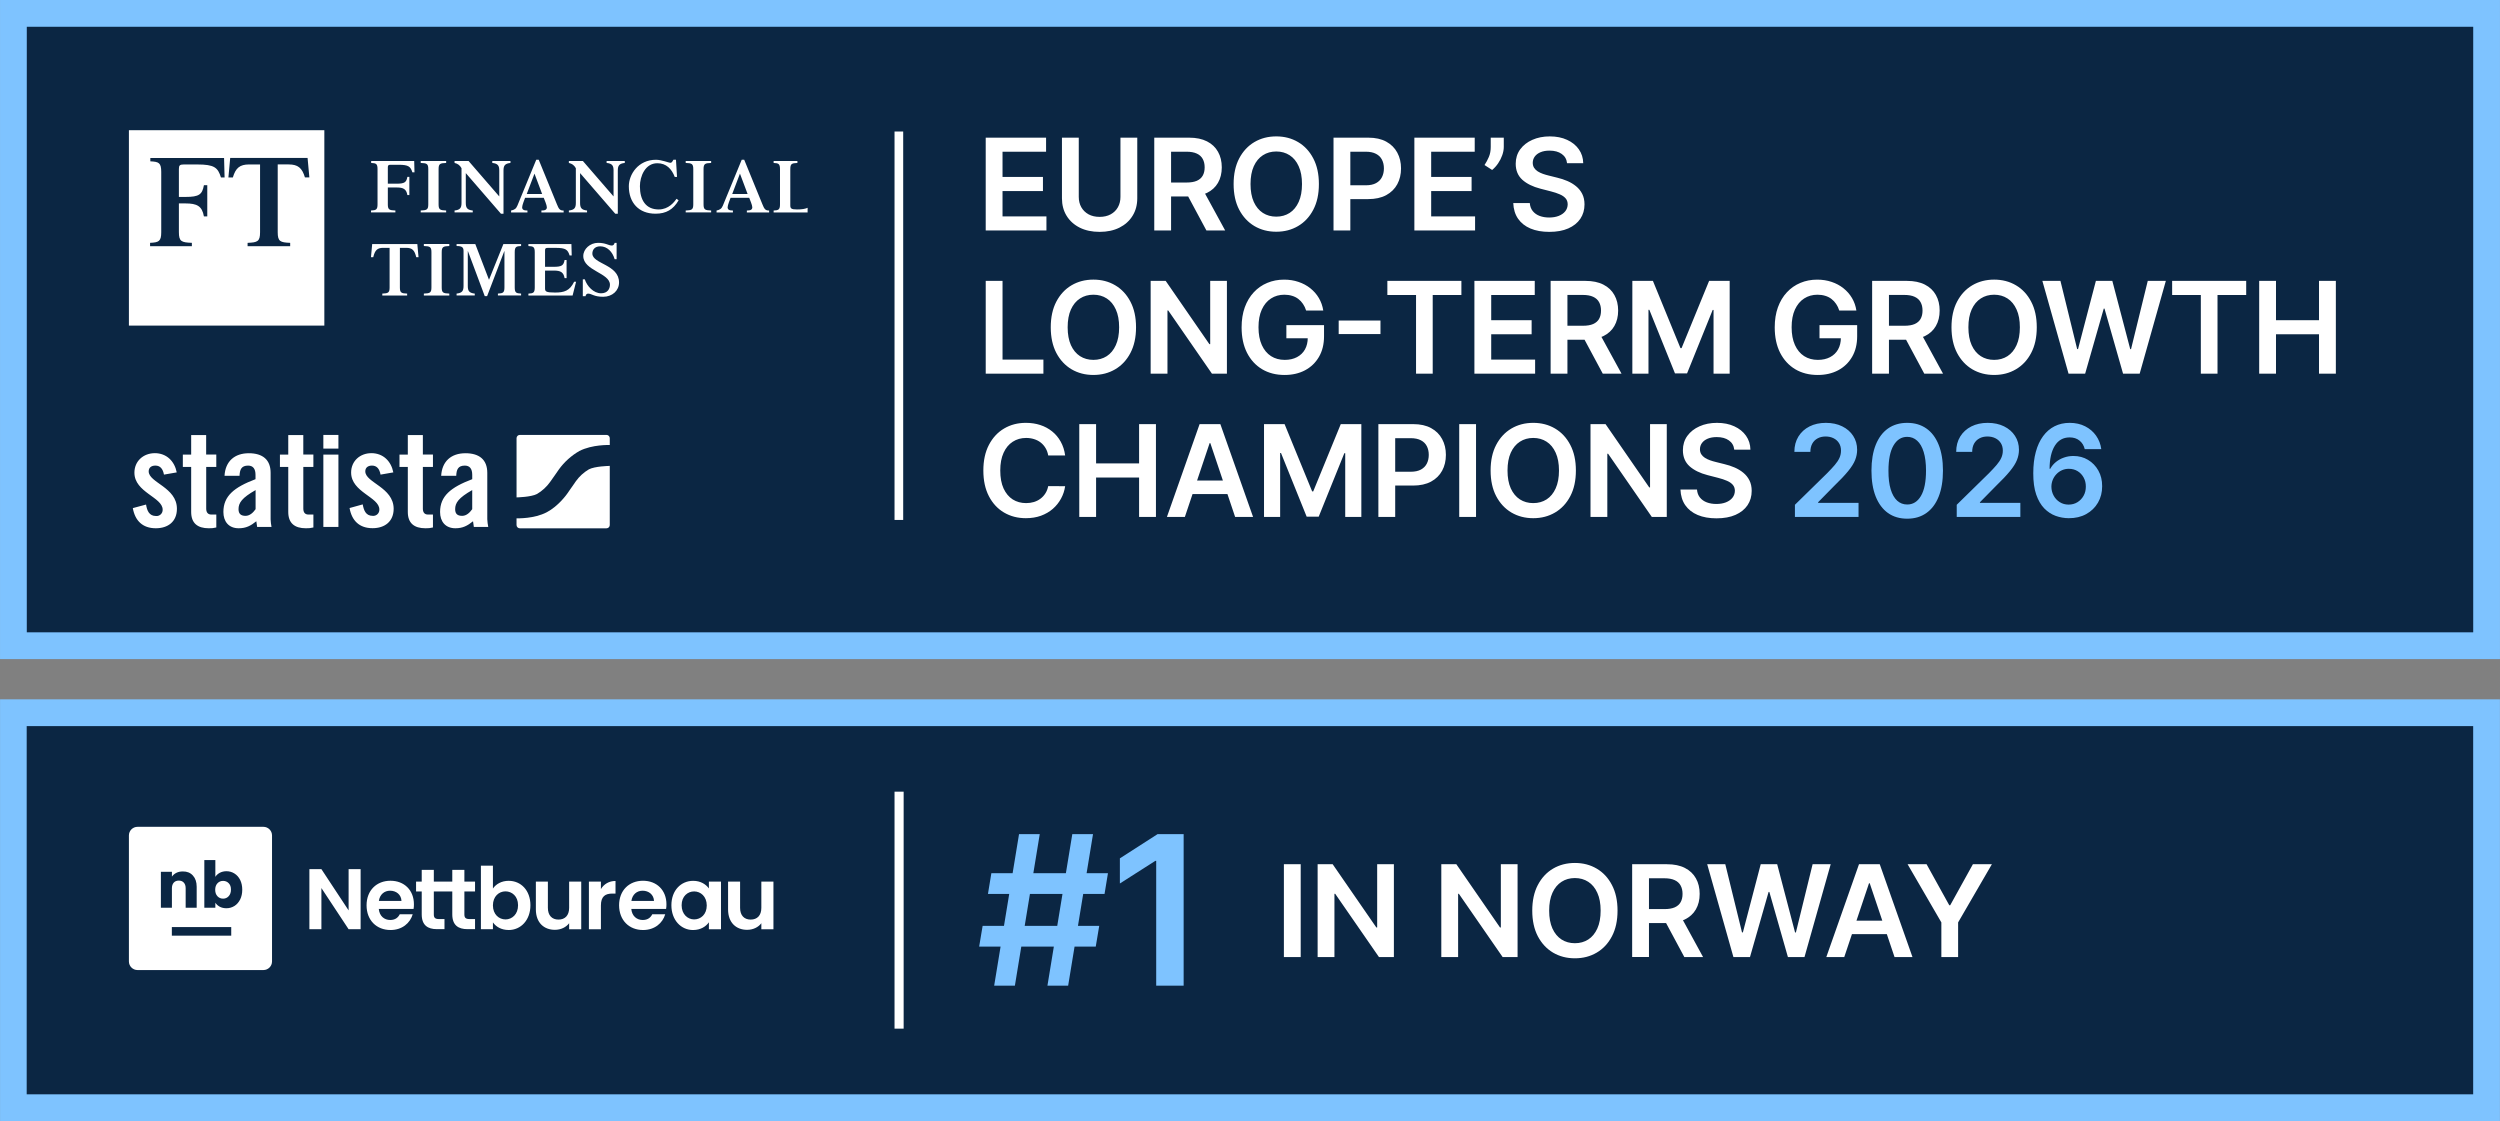
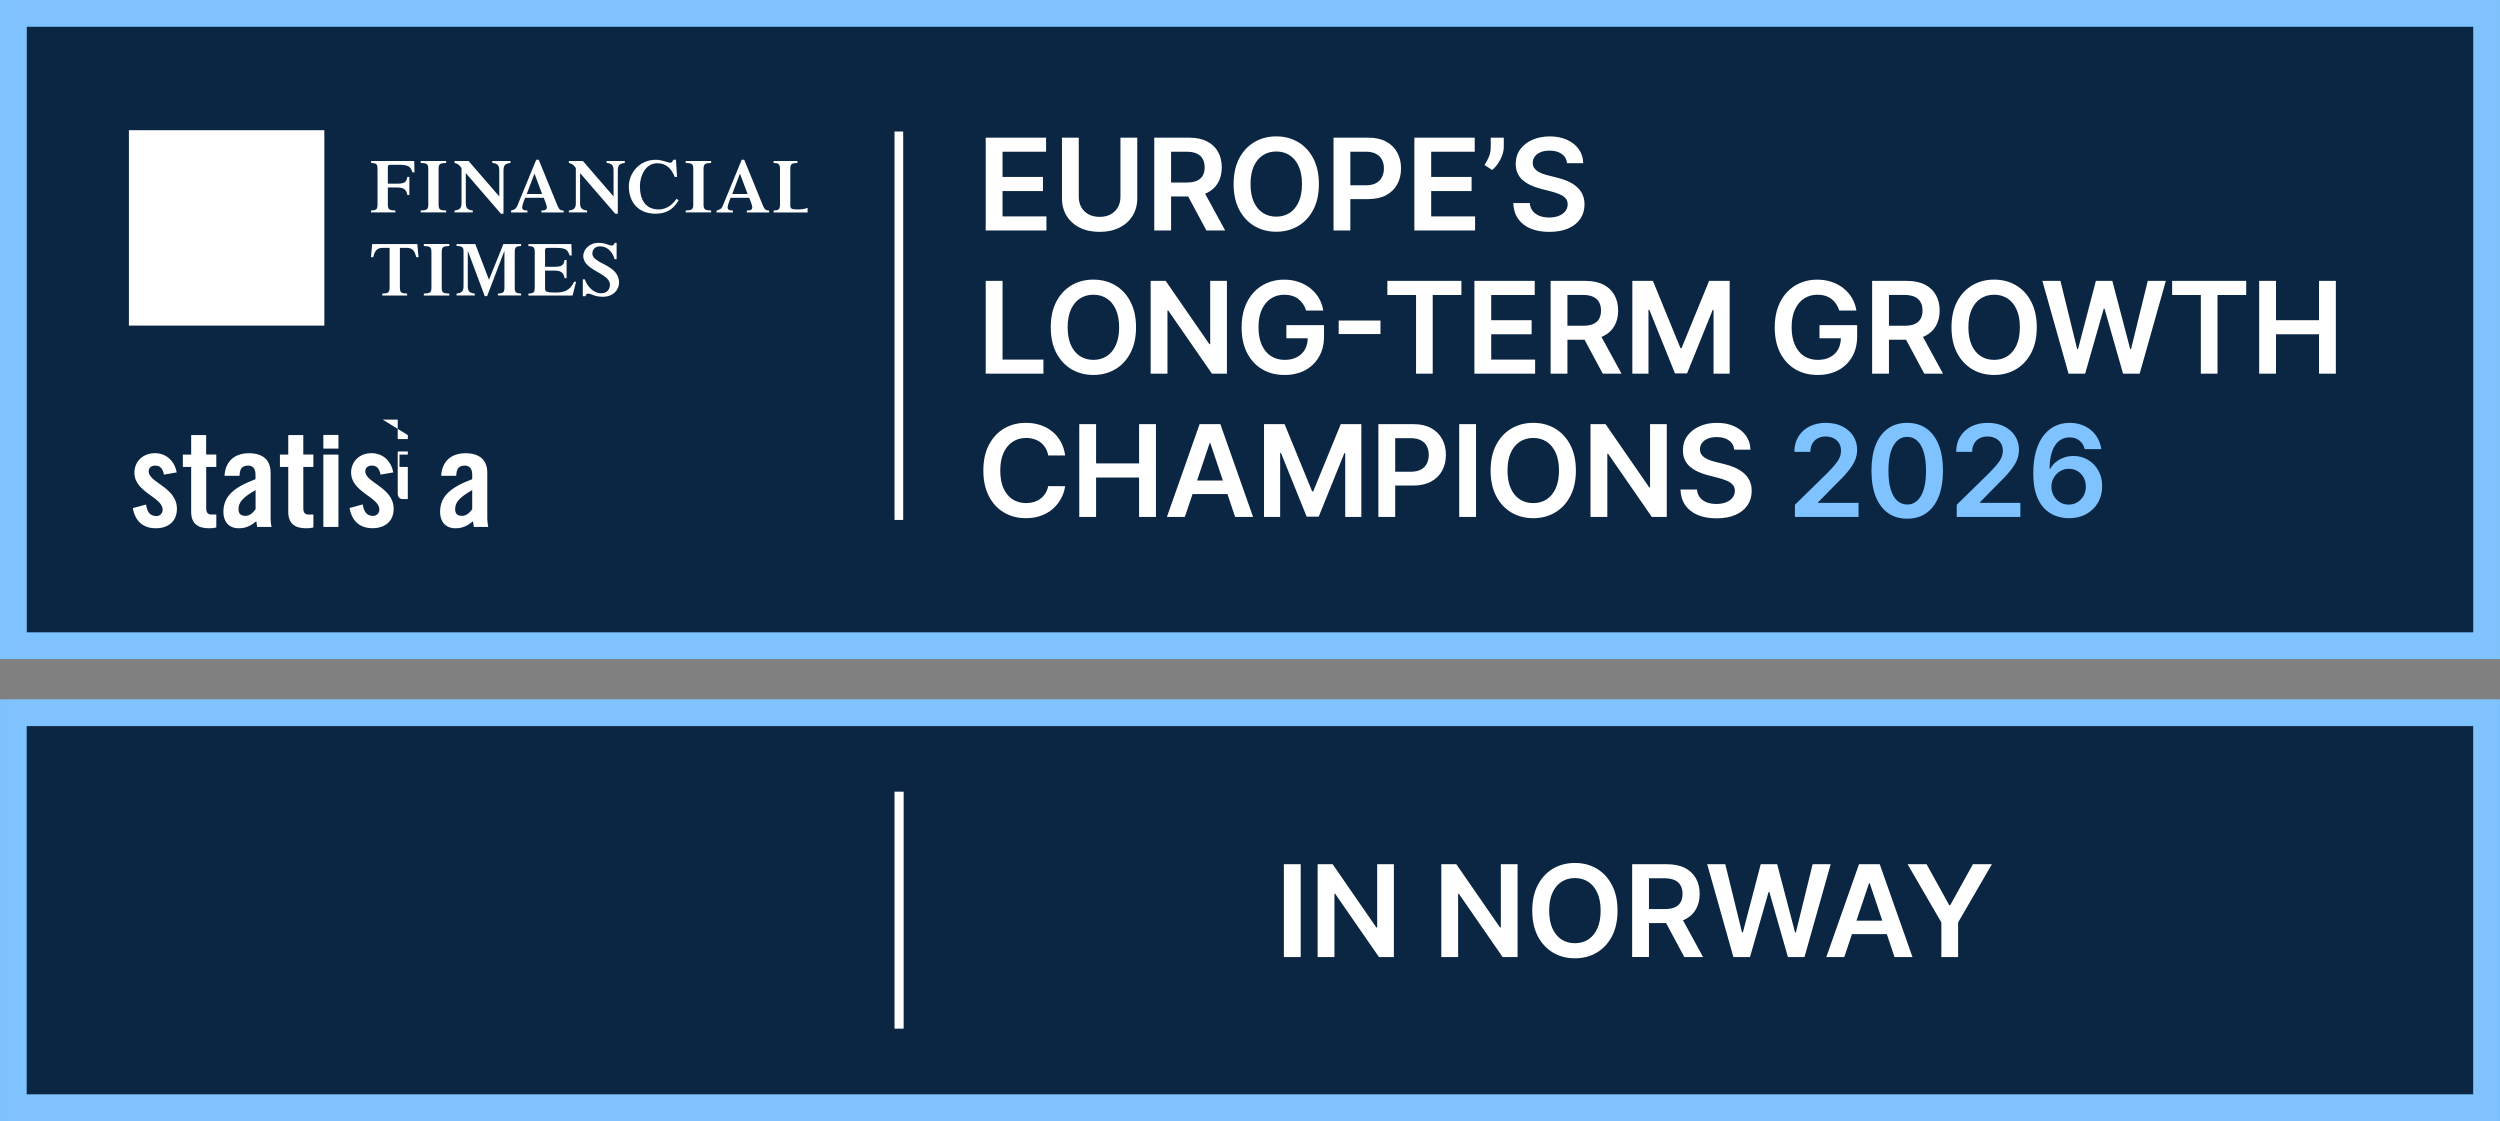
<svg xmlns="http://www.w3.org/2000/svg" width="1920" height="861" fill="none" viewBox="0 0 1920 861">
  <rect x="0" y="0" width="1920" height="861" fill="#808080" stroke="none" />
  <g clip-path="url(#clip0_7_1386)">
    <path d="m1909.7 547.37h-1899.4v303.35h1899.4v-303.35z" fill="#0B2643" />
    <path d="m1899.4 557.65v282.79h-1878.9v-282.79h1878.9zm20.54-20.559h-1919.9v323.91h1919.9v-323.91z" fill="#7EC3FF" />
    <path d="m1909.7 10.279h-1899.4v485.62h1899.4v-485.62z" fill="#0B2643" />
    <path d="M1899.43 20.559V485.625H20.574V20.559H1899.43ZM1919.97 0H0.025V506.184H1919.97V0Z" fill="#7EC3FF" />
    <path d="M693.652 101H687V399.314H693.652V101Z" fill="#fff" />
    <path d="m694 608h-7v182h7v-182z" fill="#fff" />
    <g clip-path="url(#clip1_7_1386)">
      <path d="M249.092 250.082H99V100.003H249.092V250.082Z" fill="#fff" />
-       <path d="m137.39 178.32c0 7.094 1.894 7.88 9.96 8.174v2.586h-32.093v-2.586c6.68-0.307 8.573-1.094 8.573-8.174v-46.239c0-7.093-1.893-7.88-8.373-8.173v-2.587h56.626l0.4 14.947h-2.786c-2.387-7.574-4.987-9.96-18.24-9.96h-10.28c-3.08 0-3.787 0.693-3.787 3.493v21.44h5.054c10.573 0 12.866-1.907 14.159-8.987h2.587v23.933h-2.587c-1.386-7.973-5.386-9.96-14.159-9.96h-5.054v22.133-0.04zm98.813-57.012h-59.413l-1.373 14.96h3.413c2.173-7.32 5.373-9.974 12.52-9.974h8.373v52.04c0 7.093-1.893 7.88-9.573 8.173v2.587h32.706v-2.587c-7.68-0.307-9.573-1.093-9.573-8.173v-52.053h8.373c7.16 0 10.36 2.653 12.533 9.973h3.4l-1.373-14.96-0.013 0.014z" fill="#0B2643" />
      <path d="m297.85 156.9c0 4.133 1.107 4.587 5.814 4.773v1.467h-18.72v-1.467c3.893-0.186 5-0.653 5-4.773v-26.986c0-4.147-1.107-4.6-4.894-4.774v-1.506h33.053l0.227 8.72h-1.627c-1.4-4.414-2.906-5.814-10.639-5.814h-6c-1.8 0-2.214 0.4-2.214 2.04v12.493h6.76c6.16 0 7.507-1.106 8.254-5.24h1.519v13.974h-1.519c-0.814-4.667-3.147-5.827-8.254-5.827h-6.76v12.92zm38.987 0c0 4.133 1.093 4.587 5.813 4.773v1.467h-19.547v-1.467c4.72-0.186 5.814-0.653 5.814-4.773v-26.986c0-4.147-1.094-4.6-5.814-4.774v-1.506h19.547v1.506c-4.72 0.174-5.813 0.627-5.813 4.774v26.986zm46.599-25.88c0-3.84-1.053-5.413-5.36-5.88v-1.506h13.96v1.506c-4.293 0.48-5.347 2.04-5.347 5.88v33.107h-1.973l-26.986-31.187v22.853c0 3.84 1.04 5.414 5.346 5.88v1.467h-13.973v-1.467c4.307-0.48 5.347-2.04 5.347-5.88v-26.626c-1.334-2.347-2.907-3.453-5.347-4.027v-1.506h10.76l23.573 27.226v-19.84zm21.107 17.973 5.933-15.653 5.88 15.653h-11.813zm28.333 14.16v-1.466c-2.96 0.053-3.72-1.227-5.227-4.947l-13.907-34.04h-1.906l-14.493 35.253c-0.987 2.44-2.334 3.187-4.827 3.734v1.466h12.56v-1.466c-2.733 0-4.067-0.587-4.067-2.507 0-1.627 1.814-6 2.267-7.28h14.32c0.466 1.28 2.386 5.653 2.386 7.28 0 1.907-1.453 2.507-4.186 2.507v1.466h17.106-0.026zm38.346-32.133c0-3.84-1.04-5.413-5.347-5.88v-1.506h13.96v1.506c-4.306 0.48-5.36 2.04-5.36 5.88v33.107h-1.973l-27-31.187v22.853c0 3.84 1.04 5.414 5.36 5.88v1.467h-13.973v-1.467c4.307-0.48 5.36-2.04 5.36-5.88v-26.626c-1.347-2.347-2.92-3.453-5.36-4.027v-1.506h10.76l23.56 27.226v-19.84h0.013zm49.946 22.84c-4.133 7.053-9.547 10.267-17.746 10.267-12.854 0-20.48-8.454-20.48-21.08 0-9 7.093-20.347 20.893-20.347 4.133 0 10 2.334 10.88 2.334 1.16 0 1.506-0.627 2.453-2.334h1.973l0.814 13.2h-1.747c-2.333-6.12-6.453-10.533-13.386-10.533-9.307 0-13.374 10.066-13.374 17.68 0 10.666 4.587 17.813 14.427 17.813 7.68 0 11.92-5.693 13.733-8.2l1.573 1.2h-0.013zm19.16 3.04c0 4.133 1.106 4.587 5.826 4.773v1.467h-19.546v-1.467c4.72-0.186 5.827-0.653 5.827-4.773v-26.986c0-4.147-1.107-4.6-5.827-4.774v-1.506h19.546v1.506c-4.706 0.174-5.826 0.627-5.826 4.774v26.986zm22.013-7.907 5.933-15.653 5.88 15.653h-11.813zm28.346 14.16v-1.466c-2.973 0.053-3.72-1.227-5.226-4.947l-13.907-34.04h-1.92l-14.493 35.253c-1 2.44-2.333 3.187-4.827 3.734v1.466h12.56v-1.466c-2.733 0-4.066-0.587-4.066-2.507 0-1.627 1.8-6 2.266-7.28h14.307c0.466 1.28 2.386 5.653 2.386 7.28 0 1.907-1.453 2.507-4.186 2.507v1.466h17.106zm3.454 0v-1.466c3.786-0.174 4.893-0.654 4.893-4.774v-26.986c0-4.147-1.107-4.6-4.893-4.773v-1.507h18.266v1.507c-4.36 0.173-5.467 0.626-5.467 4.773v27.746c0 2.387 0.707 3.187 5.12 3.187 7.094 0 11.294-1.28 14.667-8.253h1.52l-2.68 10.546h-31.426zm-300.52 62.333c4.493-0.187 5.586-0.653 5.586-4.773v-30.373h-4.88c-4.6 0-6.4 1.853-7.68 7.2h-1.746l0.933-10.107h34.666l0.934 10.107h-1.76c-1.267-5.347-3.08-7.2-7.667-7.2h-4.893v30.373c0 4.133 1.107 4.586 5.573 4.773v1.467h-19.08v-1.467h0.014zm45.613-4.773c0 4.133 1.106 4.586 5.826 4.76v1.493h-19.546v-1.493c4.72-0.174 5.826-0.627 5.826-4.76v-27c0-4.133-1.093-4.587-5.826-4.76v-1.533h19.546v1.533c-4.706 0.173-5.826 0.627-5.826 4.76v27zm47.346-33.28h13.613v1.507c-3.787 0.173-4.88 0.626-4.88 4.76v26.999c0 4.134 1.093 4.587 4.88 4.774v1.466h-17.8v-1.466c3.893-0.187 5.013-0.654 5.013-4.774v-27.799h-0.12l-13.199 34.546h-1.8l-12.907-34.546h-0.12v26.693c0 3.84 1.04 5.413 5.347 5.88v1.466h-13.96v-1.466c4.293-0.48 5.346-2.04 5.346-5.88v-26.867c0-2.733-1.16-3.786-5.346-3.786v-1.507h14.373l10.52 27.44 11.053-27.44h-0.013zm19.226 39.533v-1.467c3.774-0.186 4.88-0.653 4.88-4.773v-27c0-4.133-1.106-4.586-4.88-4.76v-1.506h33.04l0.227 8.72h-1.627c-1.4-4.414-2.92-5.814-10.653-5.814h-5.987c-1.813 0-2.213 0.4-2.213 2.027v12.52h6.746c6.16 0 7.507-1.107 8.267-5.24h1.52v13.946h-1.52c-0.827-4.64-3.147-5.813-8.267-5.813h-6.746v13.68c0 2.373 0.693 3.187 7.68 3.187 6.986 0 11.28-1.28 14.653-8.28h1.507l-2.68 10.573h-33.973 0.026zm41.8-12.427h1.52c1.68 5.24 6.693 10.707 12.506 10.707 5 0 6.8-3.48 6.8-6.573 0-9.08-20.48-10.76-20.48-22.04 0-5.467 5.294-10.133 11.334-10.133s8.026 2.08 10.653 2.08c1.107 0 1.8-0.867 2.093-2.08h1.52v12.56h-1.52c-1.626-5.694-5.693-9.88-11.053-9.88-4.413 0-6.053 2.853-6.053 5.546 0 8.067 20.493 8.307 20.493 22.213 0 6.214-5.12 10.987-12.227 10.987-7.106 0-8.773-2.427-11.52-2.427-1.04 0-1.746 0.694-1.973 1.974h-2.107v-12.92l0.014-0.014z" fill="#fff" />
    </g>
-     <path d="m248.33 334.01v10.534h11.574v-10.534h-11.574zm-101.51 0.133v14.974h-6.401v9.507h6.401v34.589c0 8.534 4.853 12.494 13.52 12.494 1.947 0.08 3.894-0.134 5.787-0.614v-9.92h-3.827c-2.68 0-3.933-1.707-3.933-4.547v-32.015h7.747v-9.507h-7.787v-14.961h-11.521 0.014zm74.563 0v14.974h-6.4v9.507h6.4v34.589c0 8.534 4.854 12.494 13.521 12.494 1.947 0.08 3.894-0.134 5.787-0.614v-9.92h-3.814c-2.68 0-3.933-1.707-3.933-4.547v-32.015h7.734v-9.507h-7.747v-14.961h-11.561 0.013zm91.818 0v14.974h-6.4v9.507h6.4v34.589c0 8.534 4.854 12.494 13.521 12.494 1.947 0.08 3.894-0.134 5.787-0.614v-9.92h-3.827c-2.68 0-3.92-1.707-3.92-4.547v-32.015h7.747v-9.507h-7.747v-14.961h-11.561zm-194.4 13.894c-8.747 0.054-15.574 6.147-15.574 14.988 0 15.174 21.694 18.787 21.694 28.401 0.053 1.347-0.48 2.667-1.453 3.6-0.987 0.934-2.32 1.4-3.667 1.267-5.254 0-6.92-4.147-7.627-8.8l-10.174 2.733c1.707 9.694 7.547 15.481 17.654 15.481 9.414 0 16.214-5.12 16.214-14.974 0-16.534-21.681-20.028-21.681-28.722 0-2.88 2.067-4.44 5.121-4.44 3.72 0 5.786 2.494 6.613 6.934l9.814-1.707c-1.707-8.68-7.854-14.774-16.934-14.774v0.013zm166.37 0c-8.694 0-15.507 6.094-15.507 14.868 0 15.174 21.681 18.787 21.681 28.401 0.053 1.347-0.48 2.667-1.454 3.6-0.986 0.934-2.32 1.4-3.666 1.267-5.254 0-6.827-4.147-7.654-8.8l-10.107 2.8c1.706 9.694 7.533 15.48 17.654 15.48 9.387 0 16.214-5.12 16.214-14.974-0.107-16.48-21.788-19.974-21.788-28.668 0-2.88 2.054-4.44 5.121-4.44 3.72 0 5.787 2.494 6.6 6.934l9.814-1.707c-1.707-8.68-7.854-14.774-16.934-14.774l0.026 0.013zm-94.138 0.054c-10.747 0-17.987 6.093-18.601 17.347h11.521c0.226-4.747 1.347-7.854 6.6-7.854 3.827 0 5.68 2.494 5.68 7.134v3.294c-16.627 6.307-24.667 13.014-24.667 25.201 0 7.12 3.906 12.494 11.76 12.494 5.587 0 9.187-1.867 13.521-5.374 0.106 1.347 0.533 2.8 0.626 4.334h11.041c-0.373-1.907-0.6-3.84-0.68-5.787v-35.722c0-10.121-6.094-15.081-16.828-15.081l0.027 0.014zm166.36 0c-10.747 0-17.961 6.093-18.574 17.347h11.561c0.2-4.747 1.346-7.854 6.6-7.854 3.827 0 5.694 2.494 5.694 7.134v3.294c-16.628 6.307-24.695 13.014-24.695 25.201 0 7.12 3.933 12.494 11.787 12.494 5.56 0 9.187-1.867 13.521-5.374 0.107 1.347 0.52 2.8 0.613 4.334h11.067c-0.386-1.934-0.64-3.907-0.733-5.881v-35.628c0-10.121-6.094-15.081-16.841-15.081v0.014zm-109.06 1.026v55.563h11.574v-55.563h-11.574zm-52.042 27.268v14.668c-1.96 2.787-4.547 5.12-7.747 5.12-3.414 0-5.361-1.453-5.361-5.12 0-4.854 2.574-8.681 13.108-14.668zm166.37 0v14.668c-1.96 2.787-4.547 5.12-7.747 5.12-3.493 0-5.36-1.453-5.36-5.12 0-4.854 2.573-8.681 13.107-14.668z" fill="#fff" />
-     <path d="m399.22 334.01c-0.667 0-1.307 0.267-1.773 0.733-0.467 0.467-0.734 1.107-0.734 1.774v45.469h0.36s10.787-0.2 15.361-2.614c3.92-2.307 7.32-5.413 9.974-9.12l2.693-3.814 0.854-1.213c0.106-0.12 0.546-0.774 0.8-1.147 0.253-0.373 1.36-1.947 2.44-3.52 4.187-5.787 9.547-10.614 15.721-14.174 9.973-5.12 23.187-4.614 23.187-4.614h0.2v-5.093c0.04-0.694-0.2-1.374-0.68-1.88-0.48-0.507-1.133-0.787-1.826-0.787h-66.59 0.013zm69.083 23.748c-0.213 0.053-0.426 0.08-0.653 0.08 0 0-10.774 0.2-15.401 2.627-3.92 2.306-7.32 5.4-9.973 9.107l-2.641 3.827c-0.386 0.546-0.773 1.093-0.866 1.213l-0.8 1.147-2.441 3.52s-6.506 9.387-15.72 14.174c-9.561 4.973-22.081 4.64-23.108 4.613v5.121c0 0.666 0.253 1.32 0.72 1.8s1.12 0.746 1.787 0.746h66.59c0.666 0 1.306-0.266 1.773-0.733s0.733-1.107 0.733-1.773v-45.469z" fill="#fff" />
+     <path d="m248.33 334.01v10.534h11.574v-10.534h-11.574zm-101.51 0.133v14.974h-6.401v9.507h6.401v34.589c0 8.534 4.853 12.494 13.52 12.494 1.947 0.08 3.894-0.134 5.787-0.614v-9.92h-3.827c-2.68 0-3.933-1.707-3.933-4.547v-32.015h7.747v-9.507h-7.787v-14.961h-11.521 0.014zm74.563 0v14.974h-6.4v9.507h6.4v34.589c0 8.534 4.854 12.494 13.521 12.494 1.947 0.08 3.894-0.134 5.787-0.614v-9.92h-3.814c-2.68 0-3.933-1.707-3.933-4.547v-32.015h7.734v-9.507h-7.747v-14.961h-11.561 0.013zm91.818 0v14.974h-6.4v9.507h6.4v34.589v-9.92h-3.827c-2.68 0-3.92-1.707-3.92-4.547v-32.015h7.747v-9.507h-7.747v-14.961h-11.561zm-194.4 13.894c-8.747 0.054-15.574 6.147-15.574 14.988 0 15.174 21.694 18.787 21.694 28.401 0.053 1.347-0.48 2.667-1.453 3.6-0.987 0.934-2.32 1.4-3.667 1.267-5.254 0-6.92-4.147-7.627-8.8l-10.174 2.733c1.707 9.694 7.547 15.481 17.654 15.481 9.414 0 16.214-5.12 16.214-14.974 0-16.534-21.681-20.028-21.681-28.722 0-2.88 2.067-4.44 5.121-4.44 3.72 0 5.786 2.494 6.613 6.934l9.814-1.707c-1.707-8.68-7.854-14.774-16.934-14.774v0.013zm166.37 0c-8.694 0-15.507 6.094-15.507 14.868 0 15.174 21.681 18.787 21.681 28.401 0.053 1.347-0.48 2.667-1.454 3.6-0.986 0.934-2.32 1.4-3.666 1.267-5.254 0-6.827-4.147-7.654-8.8l-10.107 2.8c1.706 9.694 7.533 15.48 17.654 15.48 9.387 0 16.214-5.12 16.214-14.974-0.107-16.48-21.788-19.974-21.788-28.668 0-2.88 2.054-4.44 5.121-4.44 3.72 0 5.787 2.494 6.6 6.934l9.814-1.707c-1.707-8.68-7.854-14.774-16.934-14.774l0.026 0.013zm-94.138 0.054c-10.747 0-17.987 6.093-18.601 17.347h11.521c0.226-4.747 1.347-7.854 6.6-7.854 3.827 0 5.68 2.494 5.68 7.134v3.294c-16.627 6.307-24.667 13.014-24.667 25.201 0 7.12 3.906 12.494 11.76 12.494 5.587 0 9.187-1.867 13.521-5.374 0.106 1.347 0.533 2.8 0.626 4.334h11.041c-0.373-1.907-0.6-3.84-0.68-5.787v-35.722c0-10.121-6.094-15.081-16.828-15.081l0.027 0.014zm166.36 0c-10.747 0-17.961 6.093-18.574 17.347h11.561c0.2-4.747 1.346-7.854 6.6-7.854 3.827 0 5.694 2.494 5.694 7.134v3.294c-16.628 6.307-24.695 13.014-24.695 25.201 0 7.12 3.933 12.494 11.787 12.494 5.56 0 9.187-1.867 13.521-5.374 0.107 1.347 0.52 2.8 0.613 4.334h11.067c-0.386-1.934-0.64-3.907-0.733-5.881v-35.628c0-10.121-6.094-15.081-16.841-15.081v0.014zm-109.06 1.026v55.563h11.574v-55.563h-11.574zm-52.042 27.268v14.668c-1.96 2.787-4.547 5.12-7.747 5.12-3.414 0-5.361-1.453-5.361-5.12 0-4.854 2.574-8.681 13.108-14.668zm166.37 0v14.668c-1.96 2.787-4.547 5.12-7.747 5.12-3.493 0-5.36-1.453-5.36-5.12 0-4.854 2.573-8.681 13.107-14.668z" fill="#fff" />
    <path d="m757.03 177v-71.273h46.355v10.823h-33.444v19.35h31.043v10.823h-31.043v19.454h33.722v10.823h-46.633zm103.48-71.273h12.912v46.564c0 5.104-1.207 9.594-3.62 13.468-2.389 3.875-5.753 6.902-10.092 9.083-4.339 2.158-9.408 3.237-15.208 3.237-5.823 0-10.904-1.079-15.243-3.237-4.339-2.181-7.703-5.208-10.092-9.083-2.39-3.874-3.585-8.364-3.585-13.468v-46.564h12.911v45.485c0 2.97 0.65 5.615 1.949 7.935 1.323 2.32 3.179 4.141 5.568 5.464 2.39 1.299 5.221 1.949 8.492 1.949s6.102-0.65 8.491-1.949c2.413-1.323 4.269-3.144 5.569-5.464 1.299-2.32 1.948-4.965 1.948-7.935v-45.485zm25.965 71.273v-71.273h26.727c5.476 0 10.07 0.952 13.782 2.854 3.735 1.902 6.554 4.571 8.456 8.004 1.926 3.411 2.889 7.39 2.889 11.937 0 4.571-0.975 8.538-2.923 11.902-1.926 3.341-4.768 5.928-8.527 7.761-3.758 1.809-8.375 2.714-13.851 2.714h-19.036v-10.719h17.296c3.202 0 5.824-0.44 7.865-1.322 2.042-0.905 3.55-2.216 4.525-3.933 0.997-1.74 1.496-3.874 1.496-6.403s-0.499-4.687-1.496-6.473c-0.998-1.81-2.518-3.179-4.559-4.107-2.042-0.951-4.675-1.426-7.9-1.426h-11.833v60.484h-12.911zm36.82-32.295 17.644 32.295h-14.408l-17.331-32.295h14.095zm89.62-3.341c0 7.679-1.43 14.257-4.31 19.732-2.85 5.452-6.75 9.628-11.694 12.528-4.919 2.9-10.498 4.35-16.739 4.35s-11.833-1.45-16.774-4.35c-4.919-2.923-8.817-7.111-11.694-12.563-2.853-5.475-4.28-12.041-4.28-19.697 0-7.68 1.427-14.246 4.28-19.698 2.877-5.475 6.775-9.663 11.694-12.563 4.941-2.9 10.533-4.35 16.774-4.35s11.82 1.45 16.739 4.35c4.944 2.9 8.844 7.088 11.694 12.563 2.88 5.452 4.31 12.018 4.31 19.698zm-12.976 0c0-5.406-0.847-9.965-2.541-13.677-1.67-3.736-3.99-6.554-6.96-8.457-2.97-1.926-6.392-2.888-10.266-2.888-3.875 0-7.297 0.962-10.267 2.888-2.969 1.903-5.301 4.721-6.995 8.457-1.67 3.712-2.505 8.271-2.505 13.677 0 5.405 0.835 9.976 2.505 13.711 1.694 3.712 4.026 6.531 6.995 8.457 2.97 1.902 6.392 2.854 10.267 2.854 3.874 0 7.296-0.952 10.266-2.854 2.97-1.926 5.29-4.745 6.96-8.457 1.694-3.735 2.541-8.306 2.541-13.711zm24.206 35.636v-71.273h26.73c5.47 0 10.07 1.021 13.78 3.063 3.73 2.041 6.55 4.849 8.46 8.422 1.92 3.549 2.88 7.586 2.88 12.11 0 4.571-0.96 8.631-2.88 12.181-1.93 3.55-4.77 6.345-8.53 8.387-3.76 2.018-8.39 3.028-13.89 3.028h-17.71v-10.615h15.97c3.21 0 5.83-0.557 7.87-1.67 2.04-1.114 3.55-2.645 4.52-4.594 1-1.949 1.5-4.188 1.5-6.717 0-2.528-0.5-4.756-1.5-6.681-0.97-1.926-2.49-3.422-4.56-4.49-2.04-1.09-4.67-1.635-7.9-1.635h-11.83v60.484h-12.91zm62.09 0v-71.273h46.35v10.823h-33.44v19.35h31.04v10.823h-31.04v19.454h33.72v10.823h-46.63zm68.67-71.273v7.1c0 2.041-0.39 4.164-1.18 6.368-0.76 2.181-1.82 4.269-3.17 6.265-1.34 1.972-2.87 3.665-4.59 5.08l-5.85-3.793c1.28-1.926 2.39-4.002 3.34-6.229 0.96-2.251 1.43-4.791 1.43-7.622v-7.169h10.02zm48.59 19.593c-0.33-3.039-1.69-5.405-4.11-7.099-2.39-1.694-5.5-2.541-9.32-2.541-2.7 0-5 0.406-6.93 1.218-1.92 0.812-3.4 1.914-4.42 3.307-1.02 1.392-1.54 2.981-1.57 4.767 0 1.485 0.34 2.773 1.01 3.863 0.7 1.091 1.64 2.019 2.82 2.784 1.19 0.743 2.5 1.369 3.94 1.88 1.43 0.51 2.88 0.939 4.35 1.287l6.68 1.671c2.69 0.626 5.28 1.473 7.76 2.54 2.5 1.067 4.74 2.413 6.71 4.037 2 1.624 3.58 3.585 4.74 5.881 1.16 2.297 1.74 4.989 1.74 8.074 0 4.176-1.07 7.854-3.2 11.032-2.14 3.156-5.22 5.626-9.26 7.413-4.01 1.763-8.88 2.645-14.58 2.645-5.55 0-10.36-0.859-14.45-2.575-4.06-1.717-7.23-4.223-9.53-7.517-2.27-3.295-3.5-7.309-3.69-12.042h12.7c0.19 2.483 0.95 4.548 2.3 6.195s3.1 2.877 5.25 3.689c2.19 0.812 4.62 1.218 7.31 1.218 2.81 0 5.27-0.418 7.38-1.253 2.14-0.858 3.81-2.042 5.01-3.55 1.21-1.531 1.82-3.317 1.85-5.359-0.03-1.856-0.57-3.387-1.64-4.594-1.07-1.229-2.56-2.25-4.49-3.062-1.9-0.836-4.13-1.578-6.68-2.228l-8.11-2.088c-5.87-1.508-10.51-3.793-13.92-6.855-3.39-3.086-5.08-7.181-5.08-12.285 0-4.2 1.14-7.877 3.41-11.032 2.3-3.156 5.42-5.603 9.36-7.343 3.95-1.764 8.41-2.645 13.4-2.645 5.06 0 9.49 0.881 13.29 2.645 3.83 1.74 6.84 4.164 9.02 7.273 2.18 3.086 3.3 6.636 3.37 10.649h-12.42zm-446.46 161.68v-71.273h12.911v60.45h31.391v10.823h-44.302zm115.44-35.636c0 7.679-1.438 14.257-4.315 19.732-2.854 5.452-6.751 9.628-11.693 12.528-4.919 2.9-10.499 4.35-16.74 4.35s-11.832-1.45-16.774-4.35c-4.918-2.923-8.816-7.111-11.693-12.563-2.854-5.475-4.28-12.041-4.28-19.697 0-7.68 1.426-14.246 4.28-19.698 2.877-5.475 6.775-9.663 11.693-12.563 4.942-2.9 10.533-4.35 16.774-4.35s11.821 1.45 16.74 4.35c4.942 2.9 8.839 7.088 11.693 12.563 2.877 5.452 4.315 12.018 4.315 19.698zm-12.98 0c0-5.406-0.847-9.965-2.541-13.677-1.67-3.736-3.991-6.554-6.96-8.457-2.97-1.926-6.392-2.888-10.267-2.888-3.874 0-7.296 0.962-10.266 2.888-2.97 1.903-5.301 4.721-6.995 8.457-1.67 3.712-2.506 8.271-2.506 13.677 0 5.405 0.836 9.976 2.506 13.711 1.694 3.712 4.025 6.531 6.995 8.457 2.97 1.902 6.392 2.854 10.266 2.854 3.875 0 7.297-0.952 10.267-2.854 2.969-1.926 5.29-4.745 6.96-8.457 1.694-3.735 2.541-8.306 2.541-13.711zm82.777-35.637v71.273h-11.484l-33.583-48.548h-0.592v48.548h-12.911v-71.273h11.554l33.548 48.583h0.627v-48.583h12.841zm60.835 22.76c-0.58-1.879-1.38-3.561-2.4-5.046-0.998-1.508-2.205-2.796-3.62-3.863-1.392-1.067-2.993-1.868-4.802-2.401-1.81-0.557-3.782-0.835-5.917-0.835-3.828 0-7.238 0.962-10.231 2.888s-5.348 4.756-7.065 8.492c-1.694 3.712-2.54 8.236-2.54 13.572 0 5.383 0.846 9.942 2.54 13.677s4.049 6.577 7.065 8.526c3.016 1.926 6.519 2.889 10.51 2.889 3.619 0 6.751-0.696 9.396-2.088 2.668-1.392 4.724-3.365 6.164-5.917 1.43-2.575 2.15-5.591 2.15-9.048l2.93 0.453h-19.353v-10.093h28.923v8.561c0 6.102-1.3 11.38-3.9 15.835-2.6 4.454-6.17 7.888-10.72 10.301-4.547 2.39-9.767 3.584-15.66 3.584-6.566 0-12.331-1.473-17.296-4.419-4.942-2.97-8.805-7.181-11.589-12.633-2.761-5.476-4.141-11.972-4.141-19.489 0-5.754 0.812-10.893 2.436-15.417 1.647-4.524 3.944-8.364 6.891-11.519 2.946-3.178 6.403-5.591 10.37-7.238 3.968-1.671 8.283-2.506 12.946-2.506 3.944 0 7.622 0.58 11.032 1.74 3.411 1.137 6.441 2.761 9.081 4.872 2.67 2.111 4.86 4.617 6.58 7.517s2.84 6.102 3.38 9.605h-13.16zm57.1 7.691v10.371h-32.09v-10.371h32.09zm5.29-19.628v-10.823h56.86v10.823h-22.03v60.45h-12.8v-60.45h-22.03zm66.85 60.45v-71.273h46.35v10.823h-33.44v19.35h31.04v10.823h-31.04v19.454h33.72v10.823h-46.63zm58.54 0v-71.273h26.73c5.48 0 10.07 0.952 13.78 2.854 3.74 1.902 6.56 4.571 8.46 8.004 1.92 3.411 2.89 7.39 2.89 11.937 0 4.571-0.98 8.538-2.93 11.902-1.92 3.341-4.76 5.928-8.52 7.761-3.76 1.809-8.38 2.714-13.85 2.714h-19.04v-10.719h17.3c3.2 0 5.82-0.44 7.86-1.322 2.04-0.905 3.55-2.216 4.53-3.933 0.99-1.74 1.49-3.874 1.49-6.403s-0.5-4.687-1.49-6.473c-1-1.81-2.52-3.179-4.56-4.107-2.05-0.951-4.68-1.426-7.9-1.426h-11.84v60.484h-12.91zm36.82-32.295 17.65 32.295h-14.41l-17.33-32.295h14.09zm25.94-38.978h15.8l21.16 51.645h0.84l21.15-51.645h15.8v71.273h-12.39v-48.965h-0.66l-19.69 48.756h-9.26l-19.7-48.861h-0.66v49.07h-12.39v-71.273zm158.91 22.76c-0.58-1.879-1.38-3.561-2.4-5.046-1-1.508-2.21-2.796-3.62-3.863-1.39-1.067-2.99-1.868-4.8-2.401-1.81-0.557-3.79-0.835-5.92-0.835-3.83 0-7.24 0.962-10.23 2.888s-5.35 4.756-7.07 8.492c-1.69 3.712-2.54 8.236-2.54 13.572 0 5.383 0.85 9.942 2.54 13.677 1.7 3.735 4.05 6.577 7.07 8.526 3.01 1.926 6.52 2.889 10.51 2.889 3.62 0 6.75-0.696 9.39-2.088 2.67-1.392 4.73-3.365 6.16-5.917 1.44-2.575 2.16-5.591 2.16-9.048l2.93 0.453h-19.35v-10.093h28.92v8.561c0 6.102-1.3 11.38-3.9 15.835-2.6 4.454-6.17 7.888-10.72 10.301-4.55 2.39-9.77 3.584-15.66 3.584-6.57 0-12.33-1.473-17.3-4.419-4.94-2.97-8.8-7.181-11.59-12.633-2.76-5.476-4.14-11.972-4.14-19.489 0-5.754 0.81-10.893 2.44-15.417 1.65-4.524 3.94-8.364 6.89-11.519 2.95-3.178 6.4-5.591 10.37-7.238 3.97-1.671 8.28-2.506 12.95-2.506 3.94 0 7.62 0.58 11.03 1.74 3.41 1.137 6.44 2.761 9.08 4.872 2.67 2.111 4.86 4.617 6.58 7.517s2.84 6.102 3.37 9.605h-13.15zm25.25 48.513v-71.273h26.73c5.47 0 10.07 0.952 13.78 2.854 3.73 1.902 6.55 4.571 8.46 8.004 1.92 3.411 2.88 7.39 2.88 11.937 0 4.571-0.97 8.538-2.92 11.902-1.92 3.341-4.77 5.928-8.53 7.761-3.75 1.809-8.37 2.714-13.85 2.714h-19.03v-10.719h17.29c3.21 0 5.83-0.44 7.87-1.322 2.04-0.905 3.55-2.216 4.52-3.933 1-1.74 1.5-3.874 1.5-6.403s-0.5-4.687-1.5-6.473c-0.99-1.81-2.51-3.179-4.56-4.107-2.04-0.951-4.67-1.426-7.9-1.426h-11.83v60.484h-12.91zm36.82-32.295 17.64 32.295h-14.4l-17.33-32.295h14.09zm89.62-3.341c0 7.679-1.43 14.257-4.31 19.732-2.85 5.452-6.75 9.628-11.69 12.528-4.92 2.9-10.5 4.35-16.74 4.35s-11.84-1.45-16.78-4.35c-4.92-2.923-8.81-7.111-11.69-12.563-2.85-5.475-4.28-12.041-4.28-19.697 0-7.68 1.43-14.246 4.28-19.698 2.88-5.475 6.77-9.663 11.69-12.563 4.94-2.9 10.54-4.35 16.78-4.35s11.82 1.45 16.74 4.35c4.94 2.9 8.84 7.088 11.69 12.563 2.88 5.452 4.31 12.018 4.31 19.698zm-12.98 0c0-5.406-0.84-9.965-2.54-13.677-1.67-3.736-3.99-6.554-6.96-8.457-2.97-1.926-6.39-2.888-10.26-2.888-3.88 0-7.3 0.962-10.27 2.888-2.97 1.903-5.3 4.721-6.99 8.457-1.67 3.712-2.51 8.271-2.51 13.677 0 5.405 0.84 9.976 2.51 13.711 1.69 3.712 4.02 6.531 6.99 8.457 2.97 1.902 6.39 2.854 10.27 2.854 3.87 0 7.29-0.952 10.26-2.854 2.97-1.926 5.29-4.745 6.96-8.457 1.7-3.735 2.54-8.306 2.54-13.711zm37.39 35.636-20.11-71.273h13.88l12.84 52.376h0.67l13.71-52.376h12.63l13.75 52.411h0.62l12.84-52.411h13.89l-20.11 71.273h-12.74l-14.27-50.009h-0.56l-14.3 50.009h-12.74zm79.56-60.45v-10.823h56.87v10.823h-22.03v60.45h-12.81v-60.45h-22.03zm66.85 60.45v-71.273h12.91v30.173h33.03v-30.173h12.94v71.273h-12.94v-30.277h-33.03v30.277h-12.91zm-917.02 62.775h-13.015c-0.372-2.135-1.056-4.025-2.054-5.673-0.997-1.67-2.239-3.085-3.723-4.245-1.485-1.161-3.179-2.031-5.081-2.611-1.88-0.603-3.91-0.904-6.091-0.904-3.874 0-7.308 0.974-10.301 2.923-2.993 1.926-5.336 4.756-7.03 8.491-1.693 3.713-2.54 8.248-2.54 13.608 0 5.452 0.847 10.046 2.54 13.781 1.717 3.712 4.061 6.519 7.03 8.422 2.993 1.879 6.415 2.819 10.267 2.819 2.134 0 4.129-0.279 5.985-0.836 1.88-0.58 3.562-1.426 5.047-2.54 1.508-1.114 2.772-2.483 3.793-4.107 1.044-1.624 1.763-3.48 2.158-5.568l13.015 0.07c-0.487 3.387-1.543 6.566-3.167 9.535-1.601 2.97-3.7 5.592-6.299 7.865-2.598 2.251-5.637 4.014-9.118 5.29-3.48 1.253-7.343 1.879-11.588 1.879-6.265 0-11.856-1.45-16.775-4.35-4.918-2.9-8.793-7.088-11.623-12.563-2.831-5.475-4.246-12.041-4.246-19.697 0-7.68 1.427-14.246 4.281-19.698 2.853-5.475 6.74-9.663 11.658-12.563 4.919-2.9 10.487-4.35 16.705-4.35 3.967 0 7.656 0.557 11.066 1.67 3.411 1.114 6.45 2.75 9.118 4.907 2.668 2.135 4.861 4.756 6.578 7.865 1.74 3.086 2.877 6.613 3.41 10.58zm10.844 47.225v-71.273h12.911v30.173h33.026v-30.173h12.946v71.273h-12.946v-30.277h-33.026v30.277h-12.911zm81.098 0h-13.781l25.092-71.273h15.939l25.126 71.273h-13.781l-19.036-56.656h-0.557l-19.002 56.656zm0.453-27.945h37.585v10.37h-37.585v-10.37zm60.331-43.328h15.799l21.159 51.645h0.84l21.15-51.645h15.8v71.273h-12.38v-48.965h-0.67l-19.69 48.756h-9.26l-19.698-48.861h-0.661v49.07h-12.389v-71.273zm87.828 71.273v-71.273h26.73c5.48 0 10.07 1.021 13.78 3.063 3.74 2.041 6.56 4.849 8.46 8.422 1.93 3.549 2.89 7.586 2.89 12.11 0 4.571-0.96 8.631-2.89 12.181s-4.77 6.345-8.53 8.387c-3.76 2.018-8.38 3.028-13.88 3.028h-17.72v-10.615h15.98c3.2 0 5.82-0.557 7.86-1.67 2.04-1.114 3.55-2.645 4.53-4.594 0.99-1.949 1.49-4.188 1.49-6.717 0-2.528-0.5-4.756-1.49-6.681-0.98-1.926-2.5-3.422-4.56-4.49-2.04-1.09-4.68-1.635-7.9-1.635h-11.83v60.484h-12.92zm75-71.273v71.273h-12.91v-71.273h12.91zm76.69 35.637c0 7.679-1.44 14.257-4.31 19.732-2.86 5.452-6.76 9.628-11.7 12.528-4.92 2.9-10.5 4.35-16.74 4.35s-11.83-1.45-16.77-4.35c-4.92-2.923-8.82-7.111-11.69-12.563-2.86-5.475-4.28-12.041-4.28-19.697 0-7.68 1.42-14.246 4.28-19.698 2.87-5.475 6.77-9.663 11.69-12.563 4.94-2.9 10.53-4.35 16.77-4.35s11.82 1.45 16.74 4.35c4.94 2.9 8.84 7.088 11.7 12.563 2.87 5.452 4.31 12.018 4.31 19.698zm-12.98 0c0-5.406-0.85-9.965-2.54-13.677-1.67-3.736-3.99-6.554-6.96-8.457-2.97-1.926-6.39-2.888-10.27-2.888-3.87 0-7.29 0.962-10.26 2.888-2.97 1.903-5.3 4.721-7 8.457-1.67 3.712-2.5 8.271-2.5 13.677 0 5.405 0.83 9.976 2.5 13.711 1.7 3.712 4.03 6.531 7 8.457 2.97 1.902 6.39 2.854 10.26 2.854 3.88 0 7.3-0.952 10.27-2.854 2.97-1.926 5.29-4.745 6.96-8.457 1.69-3.735 2.54-8.306 2.54-13.711zm82.78-35.637v71.273h-11.49l-33.58-48.548h-0.59v48.548h-12.91v-71.273h11.55l33.55 48.583h0.63v-48.583h12.84zm51.82 19.593c-0.32-3.039-1.69-5.405-4.11-7.099-2.39-1.694-5.5-2.541-9.32-2.541-2.69 0-5 0.406-6.93 1.218-1.92 0.812-3.4 1.914-4.42 3.307-1.02 1.392-1.54 2.981-1.56 4.767 0 1.485 0.33 2.773 1 3.863 0.7 1.091 1.64 2.019 2.82 2.784 1.19 0.743 2.5 1.369 3.94 1.88 1.43 0.51 2.88 0.939 4.35 1.287l6.68 1.671c2.69 0.626 5.28 1.473 7.76 2.54 2.5 1.067 4.74 2.413 6.72 4.037 1.99 1.624 3.57 3.585 4.73 5.881 1.16 2.297 1.74 4.989 1.74 8.074 0 4.176-1.07 7.854-3.2 11.032-2.14 3.156-5.22 5.626-9.26 7.413-4.01 1.763-8.87 2.645-14.58 2.645-5.55 0-10.36-0.859-14.44-2.575-4.06-1.717-7.24-4.223-9.54-7.517-2.27-3.295-3.5-7.309-3.69-12.042h12.7c0.19 2.483 0.95 4.548 2.3 6.195s3.1 2.877 5.26 3.689c2.18 0.812 4.61 1.218 7.3 1.218 2.81 0 5.27-0.418 7.38-1.253 2.14-0.858 3.81-2.042 5.01-3.55 1.21-1.531 1.82-3.317 1.85-5.359-0.03-1.856-0.57-3.387-1.64-4.594-1.07-1.229-2.56-2.25-4.49-3.062-1.9-0.836-4.13-1.578-6.68-2.228l-8.11-2.088c-5.87-1.508-10.51-3.793-13.92-6.855-3.39-3.086-5.08-7.181-5.08-12.285 0-4.2 1.14-7.877 3.41-11.032 2.3-3.156 5.42-5.603 9.36-7.343 3.95-1.764 8.41-2.645 13.4-2.645 5.06 0 9.49 0.881 13.29 2.645 3.83 1.74 6.84 4.164 9.02 7.273 2.18 3.086 3.3 6.636 3.37 10.649h-12.42z" fill="#fff" />
    <path d="m1378.5 397v-9.327l24.75-24.256c2.36-2.39 4.33-4.513 5.91-6.369s2.76-3.654 3.55-5.394 1.18-3.596 1.18-5.568c0-2.251-0.51-4.176-1.53-5.777-1.02-1.624-2.42-2.877-4.21-3.759-1.78-0.881-3.81-1.322-6.09-1.322-2.34 0-4.39 0.487-6.16 1.462-1.76 0.951-3.13 2.308-4.1 4.071-0.96 1.764-1.43 3.863-1.43 6.299h-12.29c0-4.524 1.04-8.456 3.1-11.797 2.07-3.341 4.91-5.928 8.53-7.761 3.64-1.833 7.82-2.749 12.53-2.749 4.78 0 8.97 0.893 12.59 2.68 3.62 1.786 6.43 4.234 8.43 7.343 2.01 3.108 3.02 6.658 3.02 10.649 0 2.668-0.51 5.289-1.53 7.865-1.02 2.575-2.82 5.429-5.39 8.561-2.55 3.132-6.14 6.925-10.76 11.38l-12.28 12.493v0.488h31.04v10.788h-48.86zm86.23 1.357c-5.73 0-10.65-1.45-14.75-4.35-4.09-2.923-7.23-7.134-9.43-12.633-2.18-5.521-3.27-12.169-3.27-19.941 0.02-7.772 1.12-14.384 3.3-19.836 2.21-5.476 5.35-9.652 9.43-12.529 4.11-2.877 9.02-4.315 14.72-4.315 5.71 0 10.62 1.438 14.72 4.315 4.11 2.877 7.25 7.053 9.44 12.529 2.2 5.475 3.3 12.087 3.3 19.836 0 7.796-1.1 14.454-3.3 19.976-2.19 5.499-5.33 9.698-9.44 12.598-4.08 2.9-8.99 4.35-14.72 4.35zm0-10.893c4.46 0 7.97-2.192 10.55-6.577 2.6-4.408 3.9-10.893 3.9-19.454 0-5.661-0.6-10.417-1.78-14.268-1.18-3.852-2.85-6.752-5.01-8.701-2.16-1.972-4.71-2.958-7.66-2.958-4.43 0-7.93 2.204-10.51 6.613-2.57 4.385-3.87 10.823-3.89 19.314-0.03 5.684 0.54 10.464 1.7 14.338 1.18 3.875 2.85 6.798 5.01 8.77 2.16 1.949 4.72 2.923 7.69 2.923zm38.04 9.536v-9.327l24.75-24.256c2.36-2.39 4.34-4.513 5.91-6.369 1.58-1.856 2.76-3.654 3.55-5.394s1.19-3.596 1.19-5.568c0-2.251-0.51-4.176-1.53-5.777-1.03-1.624-2.43-2.877-4.22-3.759-1.78-0.881-3.81-1.322-6.09-1.322-2.34 0-4.39 0.487-6.16 1.462-1.76 0.951-3.13 2.308-4.1 4.071-0.95 1.764-1.43 3.863-1.43 6.299h-12.28c0-4.524 1.03-8.456 3.09-11.797 2.07-3.341 4.91-5.928 8.53-7.761 3.64-1.833 7.82-2.749 12.53-2.749 4.78 0 8.98 0.893 12.6 2.68 3.62 1.786 6.42 4.234 8.42 7.343 2.02 3.108 3.03 6.658 3.03 10.649 0 2.668-0.51 5.289-1.54 7.865-1.02 2.575-2.81 5.429-5.39 8.561-2.55 3.132-6.14 6.925-10.75 11.38l-12.29 12.493v0.488h31.04v10.788h-48.86zm85.99 0.974c-3.41-0.023-6.74-0.614-9.99-1.774-3.24-1.184-6.17-3.098-8.77-5.743-2.59-2.668-4.66-6.206-6.19-10.614-1.53-4.431-2.29-9.918-2.26-16.461 0-6.102 0.65-11.542 1.95-16.322 1.3-4.779 3.16-8.816 5.6-12.11 2.44-3.318 5.37-5.847 8.8-7.587 3.46-1.74 7.32-2.61 11.59-2.61 4.48 0 8.45 0.881 11.9 2.645 3.48 1.763 6.29 4.176 8.43 7.238 2.13 3.04 3.45 6.473 3.96 10.302h-12.7c-0.65-2.738-1.98-4.919-4-6.543-2-1.647-4.52-2.471-7.59-2.471-4.94 0-8.74 2.146-11.41 6.438-2.65 4.292-3.98 10.185-4 17.679h0.48c1.14-2.041 2.61-3.793 4.42-5.255 1.81-1.461 3.85-2.587 6.13-3.375 2.29-0.813 4.72-1.219 7.27-1.219 4.18 0 7.92 0.998 11.24 2.993 3.34 1.996 5.99 4.745 7.94 8.248 1.95 3.48 2.91 7.471 2.89 11.972 0.02 4.686-1.05 8.897-3.21 12.633-2.15 3.712-5.16 6.635-9.01 8.77-3.85 2.134-8.34 3.19-13.47 3.166zm-0.07-10.44c2.53 0 4.79-0.615 6.79-1.844 1.99-1.23 3.57-2.889 4.73-4.977s1.73-4.431 1.71-7.03c0.02-2.552-0.54-4.86-1.67-6.925-1.12-2.065-2.66-3.701-4.63-4.907-1.97-1.207-4.22-1.81-6.75-1.81-1.88 0-3.63 0.36-5.26 1.079-1.62 0.719-3.04 1.717-4.24 2.993-1.21 1.253-2.16 2.714-2.86 4.385-0.67 1.647-1.02 3.41-1.04 5.29 0.02 2.482 0.6 4.767 1.74 6.855 1.13 2.089 2.7 3.759 4.7 5.012 1.99 1.253 4.25 1.879 6.78 1.879z" fill="#7EC3FF" />
-     <path d="m804.43 757 19.091-116.36h15.909l-19.091 116.36h-15.909zm-52.443-30 2.67-15.909h89.546l-2.671 15.909h-89.545zm11.534 30 19.091-116.36h15.909l-19.091 116.36h-15.909zm-4.773-70.455 2.614-15.909h89.545l-2.614 15.909h-89.545zm150.29-45.909v116.36h-21.079v-95.852h-0.682l-27.216 17.386v-19.318l28.92-18.58h20.057z" fill="#7EC3FF" />
    <path d="m998.94 663.73v71.273h-12.911v-71.273h12.911zm71.569 0v71.273h-11.48l-33.58-48.548h-0.6v48.548h-12.91v-71.273h11.56l33.54 48.583h0.63v-48.583h12.84zm94.99 0v71.273h-11.48l-33.59-48.548h-0.59v48.548h-12.91v-71.273h11.55l33.55 48.583h0.63v-48.583h12.84zm76.77 35.637c0 7.679-1.43 14.257-4.31 19.732-2.85 5.452-6.75 9.628-11.69 12.528-4.92 2.9-10.5 4.35-16.74 4.35s-11.84-1.45-16.78-4.35c-4.92-2.923-8.81-7.111-11.69-12.563-2.85-5.475-4.28-12.041-4.28-19.697 0-7.68 1.43-14.246 4.28-19.698 2.88-5.475 6.77-9.663 11.69-12.563 4.94-2.9 10.54-4.35 16.78-4.35s11.82 1.45 16.74 4.35c4.94 2.9 8.84 7.088 11.69 12.563 2.88 5.452 4.31 12.018 4.31 19.698zm-12.98 0c0-5.406-0.84-9.965-2.54-13.677-1.67-3.736-3.99-6.554-6.96-8.457-2.97-1.926-6.39-2.888-10.26-2.888-3.88 0-7.3 0.962-10.27 2.888-2.97 1.903-5.3 4.721-6.99 8.457-1.68 3.712-2.51 8.271-2.51 13.677 0 5.405 0.83 9.976 2.51 13.711 1.69 3.712 4.02 6.531 6.99 8.457 2.97 1.902 6.39 2.854 10.27 2.854 3.87 0 7.29-0.952 10.26-2.854 2.97-1.926 5.29-4.745 6.96-8.457 1.7-3.735 2.54-8.306 2.54-13.711zm24.21 35.636v-71.273h26.73c5.47 0 10.07 0.952 13.78 2.854 3.73 1.902 6.55 4.571 8.46 8.004 1.92 3.411 2.88 7.39 2.88 11.937 0 4.571-0.97 8.538-2.92 11.902-1.92 3.341-4.77 5.928-8.52 7.761-3.76 1.809-8.38 2.714-13.86 2.714h-19.03v-10.719h17.29c3.21 0 5.83-0.44 7.87-1.322 2.04-0.905 3.55-2.216 4.52-3.933 1-1.74 1.5-3.874 1.5-6.403s-0.5-4.687-1.5-6.473c-0.99-1.81-2.51-3.179-4.56-4.107-2.04-0.951-4.67-1.426-7.9-1.426h-11.83v60.484h-12.91zm36.82-32.295 17.64 32.295h-14.4l-17.33-32.295h14.09zm40.94 32.295-20.12-71.273h13.89l12.84 52.376h0.66l13.71-52.376h12.64l13.74 52.411h0.63l12.84-52.411h13.89l-20.12 71.273h-12.74l-14.26-50.009h-0.56l-14.3 50.009h-12.74zm85.14 0h-13.78l25.09-71.273h15.94l25.13 71.273h-13.78l-19.04-56.656h-0.56l-19 56.656zm0.46-27.945h37.58v10.37h-37.58v-10.37zm48.18-43.328h14.58l17.44 31.53h0.69l17.44-31.53h14.58l-25.93 44.685v26.588h-12.87v-26.588l-25.93-44.685z" fill="#fff" />
    <g clip-path="url(#clip2_7_1386)" fill="#fff">
      <path d="m246.84 713.65v-31.627l20.888 31.627h9.229v-46.145h-9.229v31.68l-20.888-31.68h-9.229v46.145h9.229zm53.034 0.605c9.016 0 15.112-5.335 17.088-12.104h-9.95c-1.21 2.423-3.355 4.4-7.307 4.4-4.619 0-8.295-3.028-8.793-8.47h26.708c0.223-1.211 0.276-2.369 0.276-3.571 0-10.893-7.475-18.098-18.022-18.098-10.546 0-18.351 7.312-18.351 18.864 0 11.551 7.752 18.97 18.351 18.97v9e-3zm8.464-22.328h-17.364c0.712-5.006 4.228-7.865 8.624-7.865 4.78 0 8.571 3.082 8.74 7.865zm33.027 21.723v-7.811h-4.289c-2.911 0-3.899-1.042-3.899-3.518v-17.653h9.835v-7.588h-9.835v-9.022h-9.291v9.022h-4.343v7.588h4.343v17.599c0 8.363 4.672 11.329 11.65 11.329h5.829v0.054zm23.469 0v-7.811h-4.29c-2.91 0-3.898-1.042-3.898-3.518v-17.653h8.188v-7.588h-8.188v-9.022h-9.291v9.022h-4.343v7.588h4.343v17.599c0 8.363 4.672 11.329 11.65 11.329h5.829v0.054zm25.827 0.605c9.345 0 16.705-7.588 16.705-19.033s-7.306-18.757-16.705-18.757c-5.553 0-9.834 2.583-12.094 5.941v-17.599h-9.23v48.834h9.23v-5.228c2.251 3.188 6.318 5.833 12.094 5.833v9e-3zm-2.474-8.14c-4.948 0-9.62-3.848-9.62-10.777s4.672-10.777 9.62-10.777c4.949 0 9.674 3.687 9.674 10.617 0.054 6.982-4.619 10.946-9.674 10.946v-9e-3zm38.029 7.98c4.566 0 8.571-1.977 10.885-5.059v4.622h9.291v-36.569h-9.291v20.128c0 5.887-3.186 9.022-8.188 9.022s-8.135-3.188-8.135-9.022v-20.128h-9.229v21.446c0.054 10.065 6.159 15.569 14.676 15.569l-9e-3 -9e-3zm35.288-0.445v-18.205c0-7.036 3.302-9.183 8.793-9.183h2.421v-9.681c-5.055 0-8.9 2.423-11.214 6.217v-5.718h-9.229v36.57h9.229zm32.307 0.605c9.015 0 15.112-5.335 17.087-12.104h-9.95c-1.21 2.423-3.355 4.4-7.307 4.4-4.619 0-8.294-3.028-8.793-8.47h26.709c0.222-1.211 0.276-2.369 0.276-3.571 0-10.893-7.476-18.098-18.022-18.098-10.547 0-18.352 7.312-18.352 18.864 0.054 11.551 7.752 18.97 18.352 18.97v9e-3zm8.463-22.328h-17.363c0.712-5.006 4.227-7.865 8.624-7.865 4.779 0 8.57 3.082 8.739 7.865zm30.011 22.328c5.829 0 9.95-2.752 12.148-5.94v5.335h9.291v-36.57h-9.291v5.228c-2.198-3.028-6.212-5.834-12.095-5.834-9.291 0-16.705 7.312-16.705 18.757s7.422 19.033 16.652 19.033v-9e-3zm0.827-8.14c-4.948 0-9.62-3.964-9.62-10.893s4.672-10.616 9.62-10.616c4.949 0 9.674 3.847 9.674 10.776 0 6.93-4.619 10.724-9.674 10.724v9e-3zm40.717 7.98c4.566 0 8.571-1.977 10.885-5.059v4.622h9.291v-36.569h-9.291v20.128c0 5.887-3.187 9.022-8.188 9.022-5.002 0-8.135-3.188-8.135-9.022v-20.128h-9.229v21.446c0.053 10.065 6.159 15.569 14.676 15.569l-9e-3 -9e-3z" />
-       <path d="m202.32 635h-96.723c-3.631 0-6.595 2.966-6.595 6.6v96.795c0 3.634 2.964 6.6 6.595 6.6h96.723c3.631 0 6.595-2.966 6.595-6.6v-96.795c0-3.634-2.964-6.6-6.595-6.6zm-78.754 34.539h8.463v3.688c0.881-1.212 2.029-2.2 3.462-2.913 1.433-0.712 3.08-1.042 4.895-1.042 3.24-0.053 5.83 0.989 7.752 3.135 1.922 2.093 2.91 4.952 2.91 8.631v16.111h-8.463v-15.016c0-1.87-0.499-3.304-1.433-4.293-0.935-1.042-2.252-1.541-3.845-1.541s-2.91 0.499-3.845 1.541c-0.934 1.042-1.433 2.476-1.433 4.293v15.016h-8.463v-27.61zm54.022 49.057h-45.612v-6.6h45.612v6.6zm6.87-27.833c-1.103 2.147-2.527 3.848-4.396 5.006s-3.898 1.763-6.159 1.763c-1.922 0-3.631-0.383-5.108-1.158-1.433-0.766-2.581-1.816-3.409-3.081v3.847h-8.464v-36.623h8.464v12.923c0.765-1.318 1.922-2.306 3.409-3.135 1.486-0.766 3.186-1.211 5.108-1.211 2.252 0 4.343 0.606 6.159 1.764 1.869 1.157 3.302 2.805 4.396 4.952 1.042 2.146 1.593 4.622 1.593 7.481s-0.551 5.335-1.593 7.481v-9e-3z" clip-rule="evenodd" fill-rule="evenodd" />
      <path d="m171.32 676.52c-1.7 0-3.133 0.605-4.29 1.816-1.157 1.212-1.762 2.913-1.762 5.006s0.605 3.794 1.762 5.005c1.157 1.212 2.581 1.817 4.29 1.817s3.133-0.605 4.29-1.87 1.762-2.913 1.762-5.006c0.053-2.093-0.552-3.794-1.7-4.952-1.157-1.211-2.634-1.816-4.343-1.816h-9e-3z" clip-rule="evenodd" fill-rule="evenodd" />
    </g>
  </g>
  <defs>
    <clipPath id="clip0_7_1386">
      <rect width="1920" height="861" fill="#fff" />
    </clipPath>
    <clipPath id="clip1_7_1386">
      <rect transform="translate(99 100)" width="521.24" height="150.08" fill="#fff" />
    </clipPath>
    <clipPath id="clip2_7_1386">
-       <rect transform="translate(99 635)" width="495" height="110" fill="#fff" />
-     </clipPath>
+       </clipPath>
  </defs>
</svg>